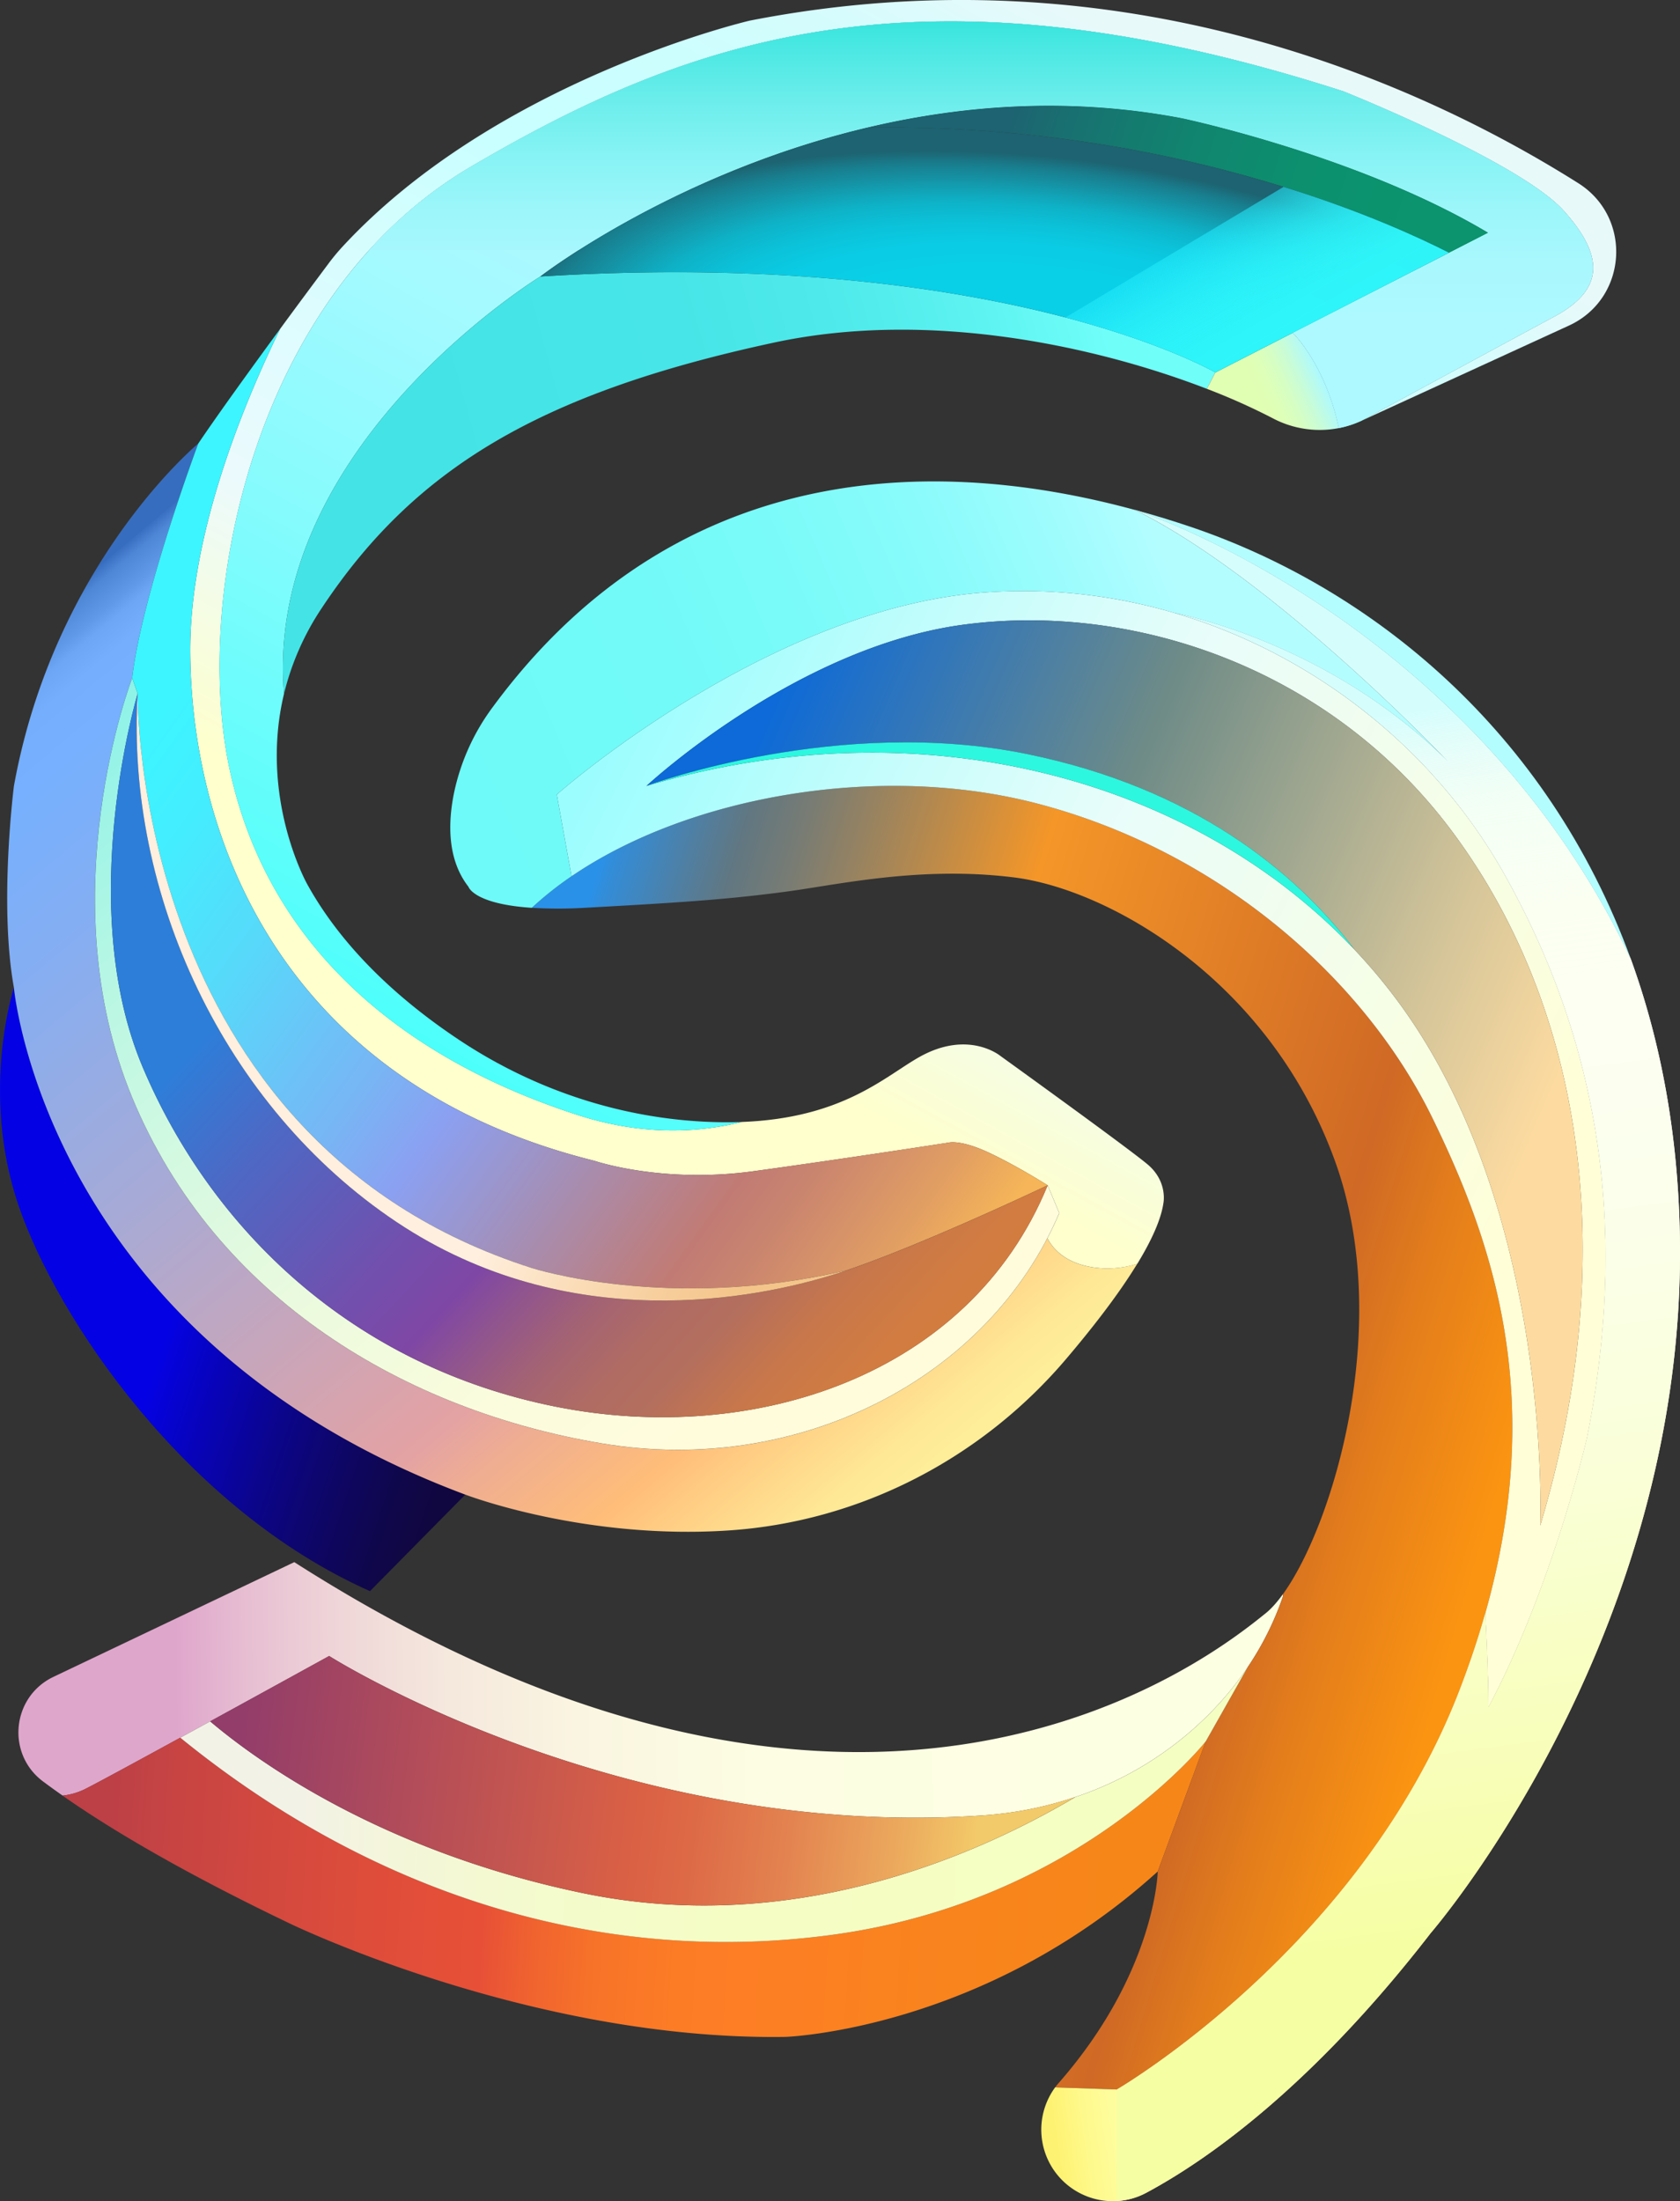
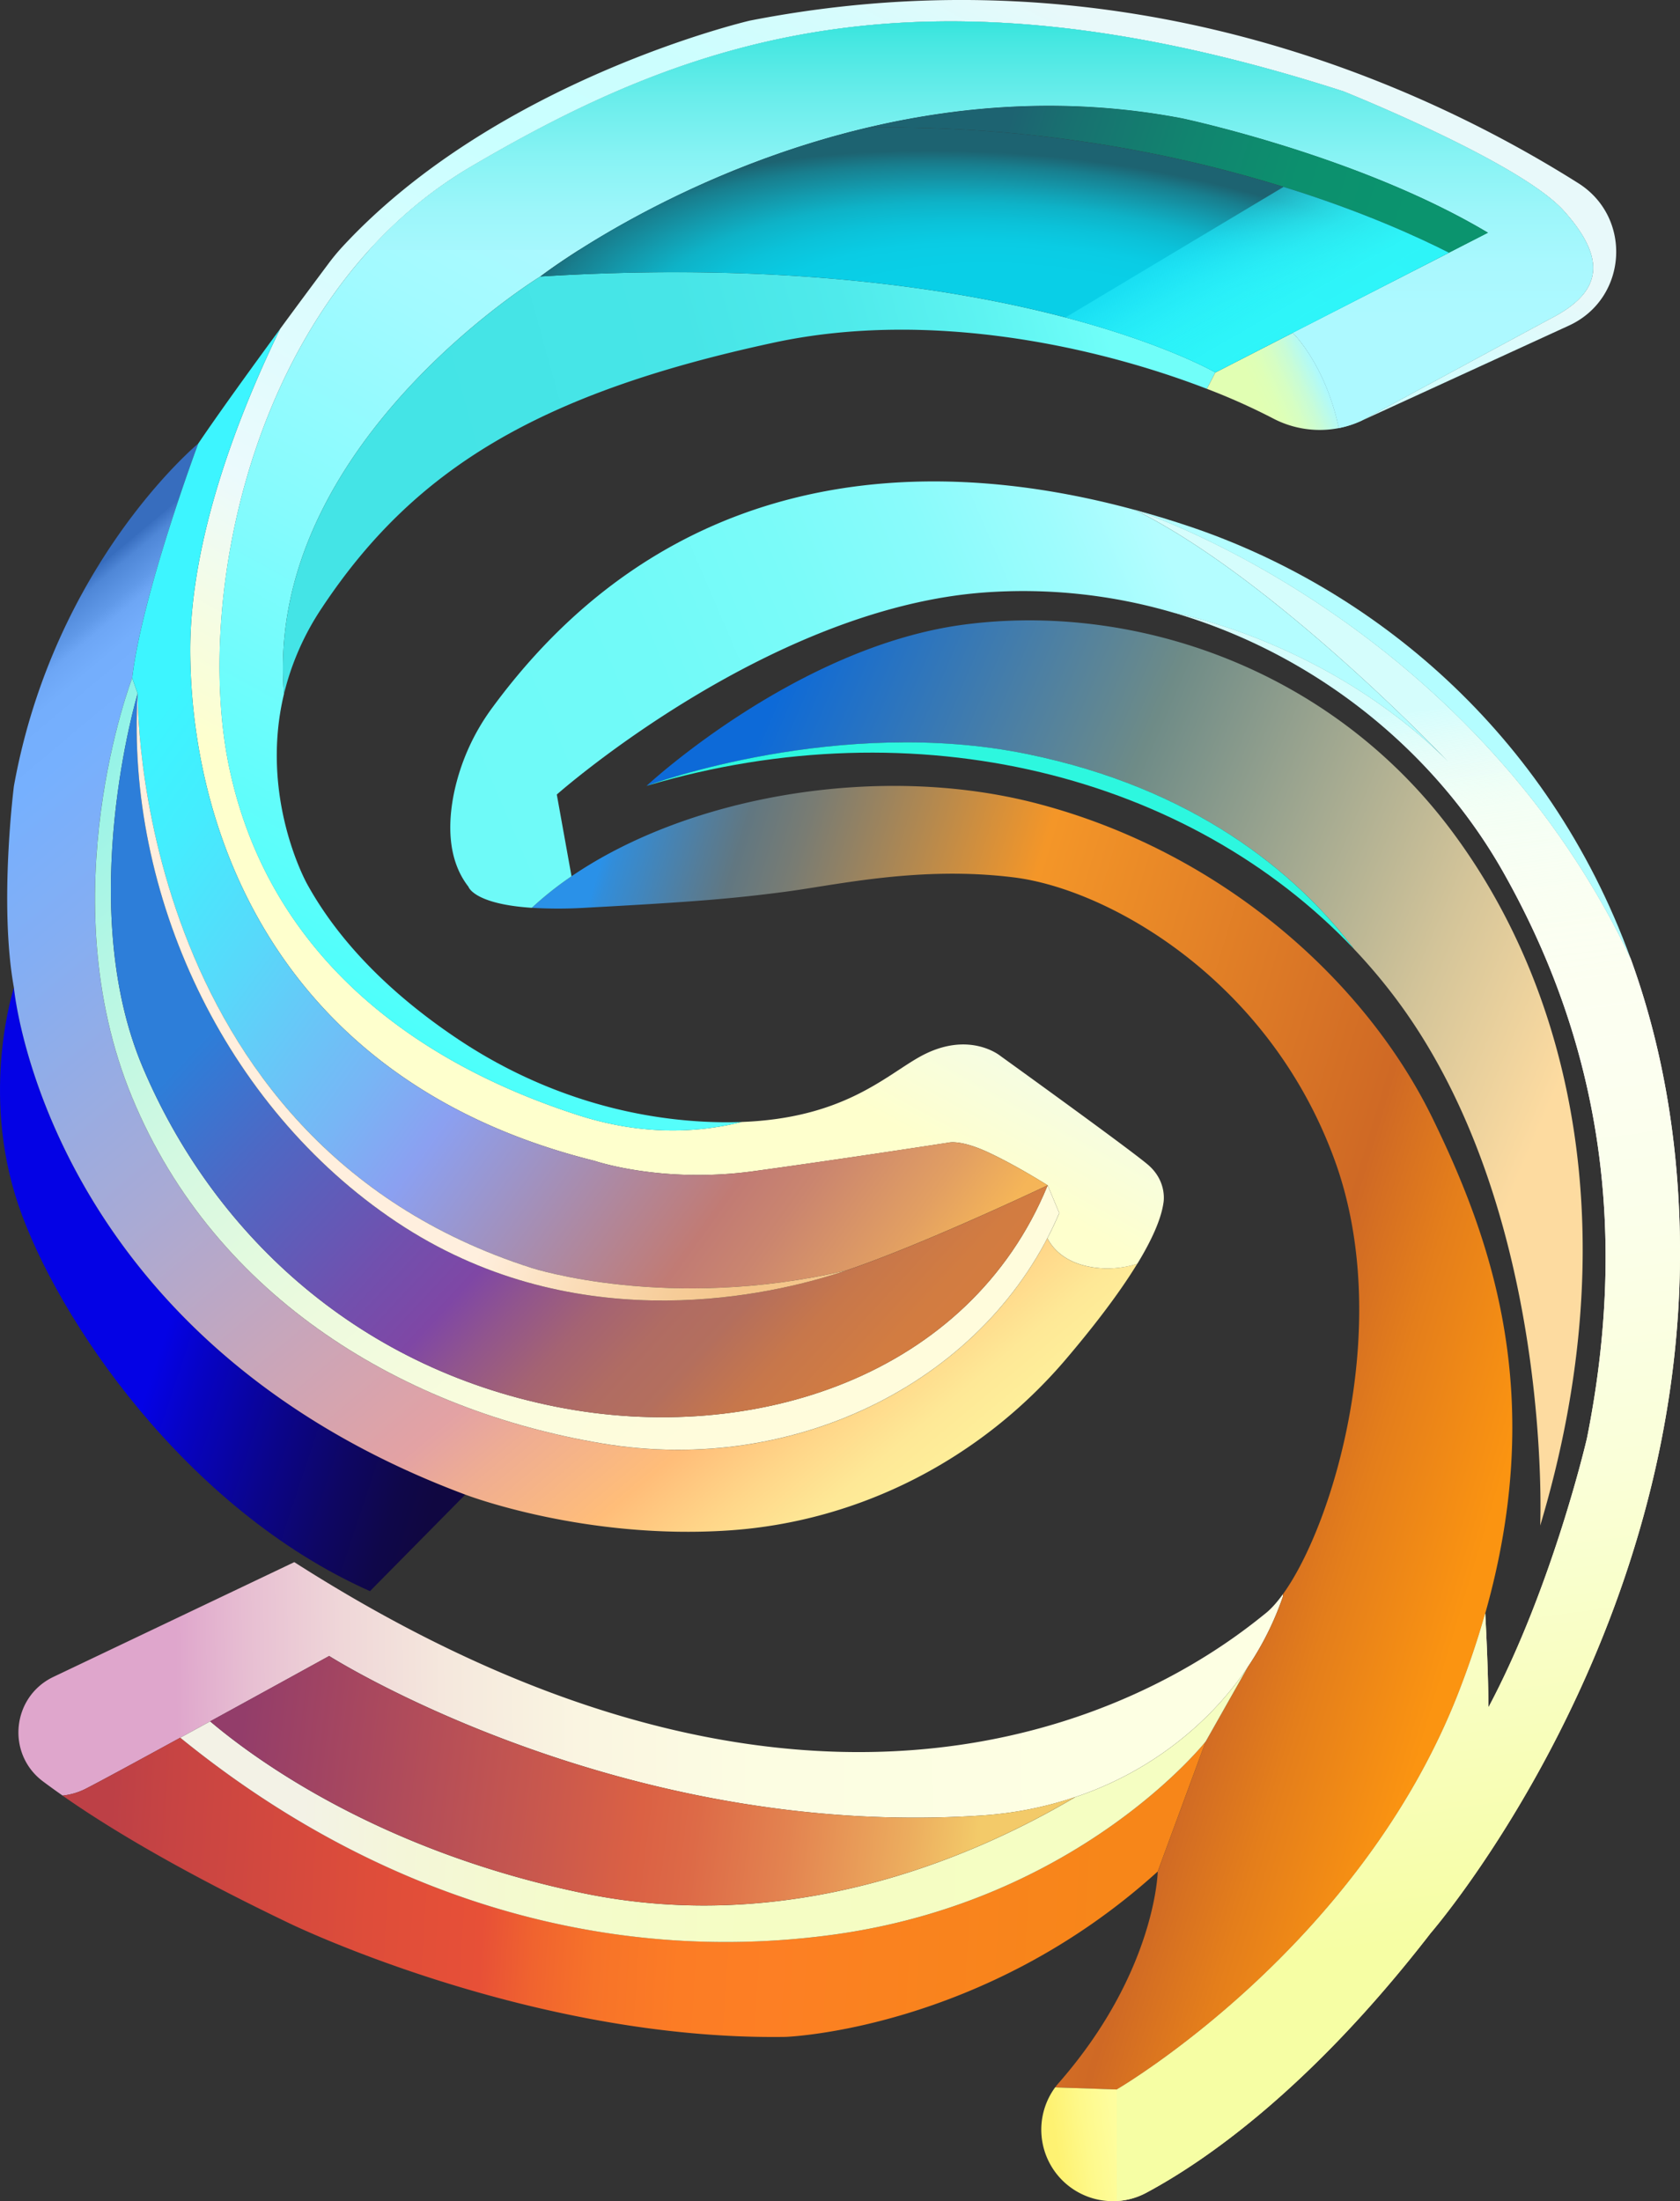
<svg xmlns="http://www.w3.org/2000/svg" id="Layer_1" data-name="Layer 1" viewBox="0 0 1359.69 1781.33">
  <rect x="0" y="0" width="1359.69" height="1781.33" fill="#333333" stroke="none" />
  <defs>
    <style>.cls-1{fill:url(#linear-gradient);}.cls-2{fill:url(#linear-gradient-2);}.cls-3{fill:url(#linear-gradient-3);}.cls-4{fill:url(#linear-gradient-4);}.cls-5{fill:url(#linear-gradient-5);}.cls-6{fill:url(#linear-gradient-6);}.cls-7{fill:url(#linear-gradient-7);}.cls-8{fill:url(#linear-gradient-8);}.cls-9{fill:#2df7df;}.cls-10{fill:url(#linear-gradient-9);}.cls-11{fill:url(#linear-gradient-10);}.cls-12{fill:url(#linear-gradient-11);}.cls-13{fill:url(#linear-gradient-12);}.cls-14{fill:url(#linear-gradient-13);}.cls-15{fill:url(#linear-gradient-14);}.cls-16{fill:url(#linear-gradient-15);}.cls-17{fill:url(#linear-gradient-16);}.cls-18{fill:url(#linear-gradient-17);}.cls-19{fill:url(#linear-gradient-18);}.cls-20{fill:url(#linear-gradient-19);}.cls-21{fill:url(#linear-gradient-20);}.cls-22{fill:url(#radial-gradient);}.cls-23{fill:url(#linear-gradient-21);}.cls-24{fill:url(#linear-gradient-22);}.cls-25{fill:url(#linear-gradient-23);}.cls-26{fill:#b4fdff;}.cls-27{fill:url(#linear-gradient-24);}</style>
    <linearGradient id="linear-gradient" x1="357.62" y1="1482.98" x2="1313.12" y2="1470.24" gradientUnits="userSpaceOnUse">
      <stop offset="0.11" stop-color="#dfa6cc" />
      <stop offset="0.17" stop-color="#e7bed2" />
      <stop offset="0.25" stop-color="#efd6d8" />
      <stop offset="0.34" stop-color="#f5e8dd" />
      <stop offset="0.45" stop-color="#faf5e1" />
      <stop offset="0.6" stop-color="#fcfde2" />
      <stop offset="0.9" stop-color="#fdffe3" />
    </linearGradient>
    <linearGradient id="linear-gradient-2" x1="408.37" y1="1593.96" x2="1256.86" y2="1647.47" gradientUnits="userSpaceOnUse">
      <stop offset="0" stop-color="#bd4046" />
      <stop offset="0.06" stop-color="#c74443" />
      <stop offset="0.25" stop-color="#de4d3a" />
      <stop offset="0.36" stop-color="#e75037" />
      <stop offset="0.41" stop-color="#f0632f" />
      <stop offset="0.47" stop-color="#f77329" />
      <stop offset="0.55" stop-color="#fc7c25" />
      <stop offset="0.64" stop-color="#fd7f24" />
      <stop offset="0.74" stop-color="#fa821f" />
      <stop offset="0.96" stop-color="#f78619" />
    </linearGradient>
    <linearGradient id="linear-gradient-3" x1="706.03" y1="1140.44" x2="1613.13" y2="1413.07" gradientUnits="userSpaceOnUse">
      <stop offset="0" stop-color="#2a91e8" />
      <stop offset="0.01" stop-color="#328dd9" />
      <stop offset="0.08" stop-color="#547d9a" />
      <stop offset="0.11" stop-color="#617781" />
      <stop offset="0.16" stop-color="#797c73" />
      <stop offset="0.26" stop-color="#b5894e" />
      <stop offset="0.36" stop-color="#f49628" />
      <stop offset="0.7" stop-color="#cf6925" />
      <stop offset="0.78" stop-color="#e47e1b" />
      <stop offset="0.89" stop-color="#fb9411" />
    </linearGradient>
    <linearGradient id="linear-gradient-4" x1="469.11" y1="1549.04" x2="1350.73" y2="1577.06" gradientUnits="userSpaceOnUse">
      <stop offset="0.11" stop-color="#f3f2e6" />
      <stop offset="0.2" stop-color="#f4f6d9" />
      <stop offset="0.34" stop-color="#f4fbcc" />
      <stop offset="0.52" stop-color="#f5fdc4" />
      <stop offset="0.9" stop-color="#f5fec2" />
    </linearGradient>
    <linearGradient id="linear-gradient-5" x1="513.29" y1="1524.1" x2="1142.65" y2="1603.09" gradientUnits="userSpaceOnUse">
      <stop offset="0" stop-color="#933d6a" />
      <stop offset="0.41" stop-color="#cb594c" />
      <stop offset="0.52" stop-color="#db6144" />
      <stop offset="0.59" stop-color="#dd6a47" />
      <stop offset="0.71" stop-color="#e38350" />
      <stop offset="0.86" stop-color="#ecac5e" />
      <stop offset="0.95" stop-color="#f3ca69" />
    </linearGradient>
    <linearGradient id="linear-gradient-6" x1="1145.53" y1="1852.23" x2="1248.09" y2="1837.57" gradientUnits="userSpaceOnUse">
      <stop offset="0.29" stop-color="#fef272" />
      <stop offset="0.53" stop-color="#fef98b" />
      <stop offset="0.76" stop-color="#fefd9d" />
      <stop offset="0.93" stop-color="#feffa3" />
    </linearGradient>
    <linearGradient id="linear-gradient-7" x1="791.58" y1="738.34" x2="1670.65" y2="1181.7" gradientUnits="userSpaceOnUse">
      <stop offset="0" stop-color="#9bfdfe" />
      <stop offset="0.41" stop-color="#e9fdfa" />
      <stop offset="0.86" stop-color="#fffed7" />
    </linearGradient>
    <linearGradient id="linear-gradient-8" x1="907.99" y1="765.7" x2="1557.74" y2="1043.43" gradientUnits="userSpaceOnUse">
      <stop offset="0" stop-color="#0d6ad8" />
      <stop offset="0.41" stop-color="#6e8b87" />
      <stop offset="0.81" stop-color="#d3c499" />
      <stop offset="1" stop-color="#fddba0" />
    </linearGradient>
    <linearGradient id="linear-gradient-9" x1="467" y1="1150.01" x2="786.75" y2="1256.47" gradientUnits="userSpaceOnUse">
      <stop offset="0" stop-color="#0402e5" />
      <stop offset="0.12" stop-color="#0703c2" />
      <stop offset="0.33" stop-color="#0b058b" />
      <stop offset="0.51" stop-color="#0e0663" />
      <stop offset="0.65" stop-color="#0f074a" />
      <stop offset="0.74" stop-color="#100741" />
    </linearGradient>
    <linearGradient id="linear-gradient-10" x1="378.08" y1="586.2" x2="1021.06" y2="1353.4" gradientUnits="userSpaceOnUse">
      <stop offset="0" stop-color="#376dbe" />
      <stop offset="0" stop-color="#396fc0" />
      <stop offset="0.01" stop-color="#4f87d7" />
      <stop offset="0.03" stop-color="#6099e8" />
      <stop offset="0.04" stop-color="#6da6f5" />
      <stop offset="0.06" stop-color="#74aefc" />
      <stop offset="0.1" stop-color="#76b0fe" />
      <stop offset="0.21" stop-color="#84aef3" />
      <stop offset="0.42" stop-color="#a8aad5" />
      <stop offset="0.7" stop-color="#e1a2a5" />
      <stop offset="0.71" stop-color="#e3a2a4" />
      <stop offset="0.76" stop-color="#efad92" />
      <stop offset="0.85" stop-color="#ffbd79" />
      <stop offset="0.91" stop-color="#ffd689" />
      <stop offset="0.96" stop-color="#fee896" />
      <stop offset="1" stop-color="#feef9a" />
    </linearGradient>
    <linearGradient id="linear-gradient-11" x1="816.14" y1="895.9" x2="1228.92" y2="141.68" gradientUnits="userSpaceOnUse">
      <stop offset="0" stop-color="#feffcd" />
      <stop offset="0.24" stop-color="#ebfafd" />
      <stop offset="0.64" stop-color="#c9ffff" />
      <stop offset="0.78" stop-color="#ccfefe" />
      <stop offset="0.89" stop-color="#d6fcfd" />
      <stop offset="1" stop-color="#e8f9fa" />
      <stop offset="1" stop-color="#e8f9fa" />
    </linearGradient>
    <linearGradient id="linear-gradient-12" x1="399.21" y1="572.96" x2="942.54" y2="1221.26" gradientUnits="userSpaceOnUse">
      <stop offset="0" stop-color="#78f1eb" />
      <stop offset="0.08" stop-color="#89f2e9" />
      <stop offset="0.28" stop-color="#b3f6e4" />
      <stop offset="0.48" stop-color="#d4f9e1" />
      <stop offset="0.67" stop-color="#ecfade" />
      <stop offset="0.85" stop-color="#fafcdd" />
      <stop offset="1" stop-color="#fffcdc" />
    </linearGradient>
    <linearGradient id="linear-gradient-13" x1="477.97" y1="646.26" x2="1120.07" y2="1109.99" gradientUnits="userSpaceOnUse">
      <stop offset="0" stop-color="#3df5ff" />
      <stop offset="0.09" stop-color="#44edfe" />
      <stop offset="0.22" stop-color="#58d8fa" />
      <stop offset="0.39" stop-color="#77b6f5" />
      <stop offset="0.48" stop-color="#8ba0f1" />
      <stop offset="0.67" stop-color="#b0879c" />
      <stop offset="0.76" stop-color="#c17b74" />
      <stop offset="0.82" stop-color="#ca856f" />
      <stop offset="0.93" stop-color="#e29f62" />
      <stop offset="1" stop-color="#f5b558" />
    </linearGradient>
    <linearGradient id="linear-gradient-14" x1="739.15" y1="996.71" x2="1239.83" y2="81.9" gradientUnits="userSpaceOnUse">
      <stop offset="0" stop-color="#4cfffb" />
      <stop offset="0.05" stop-color="#57fefb" />
      <stop offset="0.31" stop-color="#85fbfd" />
      <stop offset="0.5" stop-color="#a2faff" />
      <stop offset="0.62" stop-color="#adf9ff" />
    </linearGradient>
    <linearGradient id="linear-gradient-15" x1="1114.29" y1="112" x2="1114.29" y2="476.12" gradientUnits="userSpaceOnUse">
      <stop offset="0" stop-color="#27e2d8" />
      <stop offset="0.08" stop-color="#45e7e1" />
      <stop offset="0.21" stop-color="#6aedeb" />
      <stop offset="0.34" stop-color="#87f3f4" />
      <stop offset="0.46" stop-color="#9cf6fa" />
      <stop offset="0.58" stop-color="#a9f8fe" />
      <stop offset="0.7" stop-color="#adf9ff" />
    </linearGradient>
    <linearGradient id="linear-gradient-16" x1="558.15" y1="528.59" x2="1207.89" y2="347.68" gradientUnits="userSpaceOnUse">
      <stop offset="0.18" stop-color="#44e4e6" />
      <stop offset="0.51" stop-color="#47e5e7" />
      <stop offset="0.7" stop-color="#4feaeb" />
      <stop offset="0.86" stop-color="#5df3f1" />
      <stop offset="1" stop-color="#70fef9" />
    </linearGradient>
    <linearGradient id="linear-gradient-17" x1="1333.05" y1="441.36" x2="1414.01" y2="403.79" gradientUnits="userSpaceOnUse">
      <stop offset="0.1" stop-color="#e1ffb3" />
      <stop offset="0.23" stop-color="#deffb7" />
      <stop offset="0.37" stop-color="#d6fec3" />
      <stop offset="0.51" stop-color="#c8fcd7" />
      <stop offset="0.65" stop-color="#b5faf3" />
      <stop offset="0.7" stop-color="#adf9ff" />
    </linearGradient>
    <linearGradient id="linear-gradient-18" x1="480.55" y1="751.19" x2="1074.73" y2="1302.94" gradientUnits="userSpaceOnUse">
      <stop offset="0.17" stop-color="#2d7ed9" />
      <stop offset="0.29" stop-color="#4e68c4" />
      <stop offset="0.45" stop-color="#7150ae" />
      <stop offset="0.53" stop-color="#7f47a5" />
      <stop offset="0.58" stop-color="#91558d" />
      <stop offset="0.64" stop-color="#a46373" />
      <stop offset="0.7" stop-color="#b06c63" />
      <stop offset="0.75" stop-color="#b46f5d" />
      <stop offset="0.75" stop-color="#b56f5c" />
      <stop offset="0.81" stop-color="#c7774b" />
      <stop offset="0.88" stop-color="#d27c41" />
      <stop offset="0.96" stop-color="#d67d3e" />
    </linearGradient>
    <linearGradient id="linear-gradient-19" x1="407.43" y1="837.68" x2="1001.97" y2="1073.8" gradientUnits="userSpaceOnUse">
      <stop offset="0.6" stop-color="#ffefde" />
      <stop offset="0.71" stop-color="#fbdfbd" />
      <stop offset="0.85" stop-color="#f6cc98" />
      <stop offset="0.93" stop-color="#f4c58a" />
    </linearGradient>
    <linearGradient id="linear-gradient-20" x1="1563.98" y1="336.18" x2="1138.46" y2="203.69" gradientUnits="userSpaceOnUse">
      <stop offset="0.25" stop-color="#0b946e" />
      <stop offset="0.47" stop-color="#0c906e" />
      <stop offset="0.68" stop-color="#11846f" />
      <stop offset="0.89" stop-color="#187170" />
      <stop offset="1" stop-color="#1d6371" />
    </linearGradient>
    <radialGradient id="radial-gradient" cx="1168.5" cy="413.53" r="269.29" gradientTransform="matrix(0.11, -0.99, 2.36, 0.27, 61.75, 1464.13)" gradientUnits="userSpaceOnUse">
      <stop offset="0.34" stop-color="#09cfe7" />
      <stop offset="0.41" stop-color="#0acce4" />
      <stop offset="0.47" stop-color="#0bc2d9" />
      <stop offset="0.53" stop-color="#0eb2c7" />
      <stop offset="0.58" stop-color="#139bae" />
      <stop offset="0.64" stop-color="#187e8e" />
      <stop offset="0.68" stop-color="#1d6371" />
    </radialGradient>
    <linearGradient id="linear-gradient-21" x1="1379.11" y1="412.18" x2="1299.05" y2="272.76" gradientUnits="userSpaceOnUse">
      <stop offset="0.15" stop-color="#2ef5f9" />
      <stop offset="0.35" stop-color="#2ef5f9" stop-opacity="0.99" />
      <stop offset="0.48" stop-color="#2df4f9" stop-opacity="0.95" />
      <stop offset="0.59" stop-color="#2cf2fa" stop-opacity="0.9" />
      <stop offset="0.69" stop-color="#2af0fa" stop-opacity="0.81" />
      <stop offset="0.78" stop-color="#27edfb" stop-opacity="0.7" />
      <stop offset="0.87" stop-color="#24eafb" stop-opacity="0.57" />
      <stop offset="0.95" stop-color="#21e6fc" stop-opacity="0.42" />
      <stop offset="1" stop-color="#1ee3fd" stop-opacity="0.3" />
    </linearGradient>
    <linearGradient id="linear-gradient-22" x1="1340.41" y1="638.51" x2="1478" y2="1678.1" gradientUnits="userSpaceOnUse">
      <stop offset="0.06" stop-color="#b4fdff" />
      <stop offset="0.09" stop-color="#c5fdfc" />
      <stop offset="0.14" stop-color="#ddfef7" />
      <stop offset="0.2" stop-color="#eefff4" />
      <stop offset="0.26" stop-color="#f9fff2" />
      <stop offset="0.34" stop-color="#fcfff1" />
      <stop offset="0.47" stop-color="#fbffea" />
      <stop offset="0.66" stop-color="#faffd8" />
      <stop offset="0.87" stop-color="#f8feb9" />
      <stop offset="1" stop-color="#f6fea4" />
    </linearGradient>
    <linearGradient id="linear-gradient-23" x1="1340.41" y1="638.51" x2="1478" y2="1678.1" gradientUnits="userSpaceOnUse">
      <stop offset="0.06" stop-color="#f5fefa" stop-opacity="0.5" />
      <stop offset="0.06" stop-color="#f5fefa" stop-opacity="0.52" />
      <stop offset="0.1" stop-color="#f7fef7" stop-opacity="0.66" />
      <stop offset="0.14" stop-color="#f9fff5" stop-opacity="0.79" />
      <stop offset="0.19" stop-color="#fafff3" stop-opacity="0.88" />
      <stop offset="0.23" stop-color="#fbfff2" stop-opacity="0.95" />
      <stop offset="0.28" stop-color="#fcfff1" stop-opacity="0.99" />
      <stop offset="0.34" stop-color="#fcfff1" />
      <stop offset="0.47" stop-color="#fbffea" />
      <stop offset="0.66" stop-color="#faffd8" />
      <stop offset="0.87" stop-color="#f8feb9" />
      <stop offset="1" stop-color="#f6fea4" />
    </linearGradient>
    <linearGradient id="linear-gradient-24" x1="723.51" y1="832.67" x2="1322.3" y2="575.32" gradientUnits="userSpaceOnUse">
      <stop offset="0" stop-color="#6efaf8" />
      <stop offset="0.29" stop-color="#71faf8" />
      <stop offset="0.49" stop-color="#7afbf9" />
      <stop offset="0.66" stop-color="#89fbfb" />
      <stop offset="0.81" stop-color="#9efcfd" />
      <stop offset="0.93" stop-color="#b4fdff" />
    </linearGradient>
  </defs>
  <path class="cls-1" d="M1358.42,1399.49v2a243.54,243.54,0,0,1-28.23,56.7,260,260,0,0,1-33.6,40.44,275.94,275.94,0,0,1-106,64.93,296.46,296.46,0,0,1-75,14.91c-294.5,20-529-129-529-129s-47.52,26.17-96.25,52.86c-8.12,4.41-16.23,8.89-24.2,13.21-34.19,18.69-65.1,35.46-75.7,40.88a53.57,53.57,0,0,1-19.64,6c-5.73-4-11-7.83-15.88-11.47-29.87-22.38-25.22-68.53,8.49-84.59l194.92-92.84c468.3,299.35,744.15,75.24,786.4,41.19C1349.05,1411.21,1353.66,1406.05,1358.42,1399.49Z" transform="translate(-320.15 -109.33)" />
  <path class="cls-2" d="M1296,1518.62l-38.84,105.23c-142,128.74-301.42,133.87-301.42,133.87-206.39,3.06-401.54-92-401.54-92C467,1623.91,409,1589.25,370.73,1562.45a53.57,53.57,0,0,0,19.64-6c10.6-5.42,41.51-22.19,75.7-40.88C621,1641.65,805.67,1700.73,994.54,1675,1194.11,1647.7,1296,1518.62,1296,1518.62Z" transform="translate(-320.15 -109.33)" />
  <path class="cls-3" d="M1522.21,1415q-8.51,30.18-20.89,62.4c-80.38,208.45-277.22,322.89-277.22,322.89l-50-1.7c.92-1.26,1.9-2.49,3-3.69,78.51-89.78,80.06-171.05,80.06-171.05L1296,1518.62l34.23-60.45a243.54,243.54,0,0,0,28.23-56.7v-2c41-56.76,89.72-219.26,42.08-350.75C1347.38,902.06,1217.27,829,1141,819.42S997.27,825.55,955.7,831s-72.86,8.17-161.41,12.93a364.71,364.71,0,0,1-43.74.06,273.28,273.28,0,0,1,32.16-25.52c95.74-65.38,250-91.9,376.32-59,149.17,38.81,266,143,320.5,254.75C1528.41,1114.41,1571.8,1239.82,1522.21,1415Z" transform="translate(-320.15 -109.33)" />
  <path class="cls-4" d="M1330.19,1458.17,1296,1518.62S1194.11,1647.7,994.54,1675c-188.87,25.77-373.53-33.31-528.47-159.41,8-4.32,16.08-8.8,24.2-13.21,36.69,31.1,137.33,104.74,301,138.88,167.67,35,315.26-27.92,399.34-77.68a275.94,275.94,0,0,0,106-64.93A260,260,0,0,0,1330.19,1458.17Z" transform="translate(-320.15 -109.33)" />
  <path class="cls-5" d="M1190.56,1563.54c-84.08,49.76-231.67,112.68-399.34,77.68-163.62-34.14-264.26-107.78-301-138.88,48.73-26.69,96.25-52.86,96.25-52.86s234.49,149,529,129A296.46,296.46,0,0,0,1190.56,1563.54Z" transform="translate(-320.15 -109.33)" />
  <path class="cls-6" d="M1224.1,1800.29v90.26c-1.09.09-2.21.12-3.33.12a57.87,57.87,0,0,1-46.67-92.08Z" transform="translate(-320.15 -109.33)" />
-   <path class="cls-7" d="M1537.06,815.66c-80.69-143-245.2-240.1-420.95-226.82S770.78,752.31,770.78,752.31l11.93,66.16c95.74-65.38,250-91.9,376.32-59,149.17,38.81,266,143,320.5,254.75,48.88,100.18,92.27,225.59,42.68,400.77,2.53,46.18,2.61,76,2.61,76,52.12-98.1,79.69-217.63,79.69-217.63C1637.22,1109.94,1617.78,958.7,1537.06,815.66Zm29.64,528.25s10.89-254.75-115.78-425.05a452.08,452.08,0,0,0-34.82-41.39l0,0c-133-140.49-353.39-197.33-572.71-132.12,3-2.84,122.69-112.88,257.16-130.57,136.22-17.92,295.57,34.37,394.66,167.2S1636.19,1112.32,1566.7,1343.91Z" transform="translate(-320.15 -109.33)" />
  <path class="cls-8" d="M1566.7,1343.91s10.89-254.75-115.78-425.05a452.08,452.08,0,0,0-34.82-41.39l0,0c-47.73-63.27-130.75-130.4-264.18-157.8-152.39-31.28-304.8,24.3-308.53,25.68,3-2.84,122.69-112.88,257.16-130.57,136.22-17.92,295.57,34.37,394.66,167.2S1636.19,1112.32,1566.7,1343.91Z" transform="translate(-320.15 -109.33)" />
  <path class="cls-9" d="M1416.07,877.44c-133-140.49-353.39-197.33-572.71-132.12,3.73-1.38,156.14-57,308.53-25.68C1285.32,747,1368.34,814.17,1416.07,877.44Z" transform="translate(-320.15 -109.33)" />
  <path class="cls-10" d="M696.71,1318.88,619.58,1397C470.4,1330.63,366.18,1176.33,335,1084.4s-3.56-175.75-3.56-175.75S356.63,1191.67,696.71,1318.88Z" transform="translate(-320.15 -109.33)" />
  <path class="cls-11" d="M1240.61,1132c-15.65,25.69-37.58,53.55-57.76,77.28-68.71,80.75-166.83,131.46-272.61,138.57-117.7,7.91-213.53-29-213.53-29C356.63,1191.67,331.43,908.65,331.43,908.65c-12.27-67.44,0-163.3,0-163.3,32.71-180.68,149.18-277.08,149.18-277.08S435,590.27,427.15,658c0,0-67.8,176.09,0,339.57s222,253.37,380.41,279.94c150.18,25.2,296.69-44.23,360.24-166.09,4.87,9.26,16,21.59,41.3,24.08A79.3,79.3,0,0,0,1240.61,1132Z" transform="translate(-320.15 -109.33)" />
  <path class="cls-12" d="M1590,372.79l-167.84,77c6.94-3.78,118.56-64.21,155.48-84,38.16-20.43,43.6-46.32,8.17-85.82s-178.44-96.72-178.44-96.72C1065.38,72.86,877.68,140.54,701.5,244.11s-224.56,347.48-196,485.39,130.8,233,281.75,282c51.2,16.62,96.2,15.07,133.32,5.79h.06c81.58-3.07,115.61-36.78,143.44-52.46,39.84-22.48,65.7-1,65.7-1s102.88,74.08,119.22,87.86,12.78,31.16,12.78,31.16c-2,13.79-10,30.93-21.12,49.19a79.3,79.3,0,0,1-31.51,3.44c-25.28-2.49-36.43-14.82-41.3-24.08q5.21-10,9.63-20.38l-9.37-22.44v0s-24.34-15.51-47.5-26.4-32.71-8.17-32.71-8.17-83.79,13-158,23.16-128.48-8.4-128.48-8.4C550.89,986.54,475.5,790.81,474.13,638.23c-.83-93.16,40.5-196.45,72.78-262.81,0,0,0,0,0,0,16.54-22.54,31.16-42.14,38.67-52.2a171.13,171.13,0,0,1,11.26-13.71C722.17,173.54,927.1,126,927.1,126c303.22-59.28,545.09,52.51,670.42,131.57C1641.63,285.42,1637.36,351,1590,372.79Z" transform="translate(-320.15 -109.33)" />
  <path class="cls-13" d="M1177.43,1091c-57.22,134.38-211.49,213-369.87,186.47S494.91,1161,427.15,997.55s0-339.57,0-339.57l4.41,12.61S380.22,842,435.66,973s169.61,242.16,335.12,274.87c158.9,31.36,333.81-24.6,397.28-179.3Z" transform="translate(-320.15 -109.33)" />
  <path class="cls-14" d="M1168.06,1068.55v0c-17.86,8.43-105.64,49.5-162.62,68.77a.64.64,0,0,1-.17.05c-144.19,33.83-254.72-1.92-254.72-1.92-324.38-103.54-319-464.89-319-464.89L427.15,658c7.85-67.71,53.46-189.71,53.46-189.71,16.51-24.48,43.28-61.46,66.3-92.85-32.28,66.36-73.61,169.65-72.78,262.81,1.37,152.58,76.76,348.31,327.21,410.51,0,0,54.24,18.63,128.48,8.4s158-23.16,158-23.16,9.55-2.72,32.71,8.17S1168.06,1068.55,1168.06,1068.55Z" transform="translate(-320.15 -109.33)" />
  <path class="cls-15" d="M1577.59,365.76c-36.92,19.81-148.54,80.24-155.48,84-.22.12-.34.17-.34.17a80.12,80.12,0,0,1-18,5.82c-11-51.94-37.35-77.14-37.35-77.14l126.47-64.78,31.59-16.19c-104.92-62.67-248-92.65-248-92.65-92.13-17.6-179.1-10.29-254.57,7.6h0C864.78,249.87,757.48,333.09,757.48,333.09S533.61,470,550,670.85c-20.29,84.56,18.78,154,18.78,154C599.37,880.25,648.38,922.1,691.9,951c58.73,39,126.67,62.21,197,66q16.9.9,31.59.32c-37.12,9.28-82.12,10.83-133.32-5.79-151-49-253.2-144.08-281.75-282s19.86-381.79,196-485.39,363.88-171.25,705.82-60.89c0,0,143,57.22,178.44,96.72S1615.75,345.33,1577.59,365.76Z" transform="translate(-320.15 -109.33)" />
  <path class="cls-16" d="M1577.59,365.76c-36.92,19.81-148.54,80.24-155.48,84-.22.12-.34.17-.34.17a80.12,80.12,0,0,1-18,5.82c-11-51.94-37.35-77.14-37.35-77.14l126.47-64.78,4.37-2.24,27.22-13.95c-104.92-62.67-248-92.65-248-92.65-92.13-17.6-179.1-10.29-254.57,7.6h0c-106.67,25.29-190.37,71.76-233.13,99H619.08a351.85,351.85,0,0,1,82.42-67.5c176.18-103.57,363.88-171.25,705.82-60.89,0,0,143,57.22,178.44,96.72,10.48,11.67,17.38,22.16,20.91,31.67C1615.12,334.27,1604.47,351.37,1577.59,365.76Z" transform="translate(-320.15 -109.33)" />
  <path class="cls-17" d="M1303.79,410.74,1296.93,424c-86.65-33.48-223.13-64.78-350.43-37.4-190,40.87-291.18,102.16-365.77,214.56A217.16,217.16,0,0,0,550,670.85C533.61,470,757.48,333.09,757.48,333.09c195-12.1,335.42,9.63,425,33.13h0C1264.34,387.75,1303.79,410.74,1303.79,410.74Z" transform="translate(-320.15 -109.33)" />
  <path class="cls-18" d="M1403.77,455.77a81.28,81.28,0,0,1-53.52-7.94A515.85,515.85,0,0,0,1296.93,424l6.86-13.21,62.63-32.11S1392.73,403.83,1403.77,455.77Z" transform="translate(-320.15 -109.33)" />
  <path class="cls-19" d="M1168.06,1068.58c-63.47,154.7-238.38,210.66-397.28,179.3C605.27,1215.17,491.07,1104.06,435.66,973s-4.1-302.42-4.1-302.42C421.87,832,501,1004.68,641,1098.19s292.21,61.8,354.53,42.39c3.12-.94,6.36-2,9.72-3.18a.64.64,0,0,0,.17-.05C1062.42,1118.08,1150.2,1077,1168.06,1068.58Z" transform="translate(-320.15 -109.33)" />
  <path class="cls-20" d="M1005.27,1137.4c-3.36,1.15-6.6,2.24-9.72,3.18C933.23,1160,781,1191.67,641,1098.19S421.87,832,431.56,670.59c0,0-5.39,361.35,319,464.89C750.55,1135.48,861.08,1171.23,1005.27,1137.4Z" transform="translate(-320.15 -109.33)" />
  <path class="cls-21" d="M1524.48,297.66l-31.59,16.19c-23.56-12-69.57-33.31-133.9-53.29h0c-84.11-26.14-199.57-50.05-337-47.95,75.47-17.89,162.44-25.2,254.57-7.6C1276.52,205,1419.56,235,1524.48,297.66Z" transform="translate(-320.15 -109.33)" />
  <path class="cls-22" d="M1492.89,313.85l-126.47,64.78-62.63,32.11s-39.45-23-121.32-44.52h0c-89.55-23.5-229.93-45.23-425-33.13,0,0,107.3-83.22,264.44-120.48h0c137.45-2.1,252.91,21.81,337,47.95h0C1423.32,280.54,1469.33,301.87,1492.89,313.85Z" transform="translate(-320.15 -109.33)" />
  <path class="cls-23" d="M1492.89,313.85l-126.47,64.78-62.63,32.11s-39.45-23-121.32-44.52L1359,260.56h0C1423.32,280.54,1469.33,301.87,1492.89,313.85Z" transform="translate(-320.15 -109.33)" />
  <path class="cls-24" d="M1478.16,1673.58c-98.1,126.87-183.55,185.26-230.24,210.26a56.91,56.91,0,0,1-23.82,6.71v-90.27s196.84-114.43,277.22-322.89q12.42-32.21,20.89-62.4c2.53,46.18,2.61,76,2.61,76,52.12-98.09,79.69-217.63,79.69-217.63,32.71-163.47,13.27-314.71-67.45-457.75-56.15-99.5-152.84-176.75-265.69-210.09,3.75.69,124.6,24,220.75,120.08-4.27-4.47-141.84-148.49-253.4-203.67a.31.31,0,0,1,.14,0c8.23,2.7,272.32,91,401.11,363.36,0,.06,0,.09.06.15,24.25,66.79,38.67,142.75,39.76,228.14C1683.86,1436.55,1478.16,1673.58,1478.16,1673.58Z" transform="translate(-320.15 -109.33)" />
  <path class="cls-25" d="M1478.16,1673.58c-98.1,126.87-183.55,185.26-230.24,210.26a56.91,56.91,0,0,1-23.82,6.71v-90.27s196.84-114.43,277.22-322.89q12.42-32.21,20.89-62.4c2.53,46.18,2.61,76,2.61,76,52.12-98.09,79.69-217.63,79.69-217.63,32.71-163.47,13.27-314.71-67.45-457.75-56.15-99.5-152.84-176.75-265.69-210.09,3.75.69,124.6,24,220.75,120.08-4.27-4.47-141.84-148.49-253.4-203.67a.31.31,0,0,1,.14,0c8.23,2.7,272.32,91,401.11,363.36,0,.06,0,.09.06.15,24.25,66.79,38.67,142.75,39.76,228.14C1683.86,1436.55,1478.16,1673.58,1478.16,1673.58Z" transform="translate(-320.15 -109.33)" />
  <path class="cls-26" d="M1640,885.37C1511.18,613,1247.09,524.71,1238.86,522q23.22,6.33,45.86,14C1429,585.13,1572.46,699.77,1640,885.37Z" transform="translate(-320.15 -109.33)" />
  <path class="cls-27" d="M1492.12,725.65c-96.15-96-217-119.39-220.75-120.08l-.09,0a431.52,431.52,0,0,0-155.17-16.71C940.4,602.13,770.79,752.31,770.79,752.31l11.92,66.16A273.22,273.22,0,0,0,750.55,844c-47.13-3.1-51.28-17.08-51.28-17.08-17-21.82-16.69-51.06-11.7-75.71a177.41,177.41,0,0,1,31.33-69.6C859.22,491,1059.5,473.2,1238.66,522c0,0,0,0,.06,0C1350.28,577.16,1487.85,721.18,1492.12,725.65Z" transform="translate(-320.15 -109.33)" />
</svg>